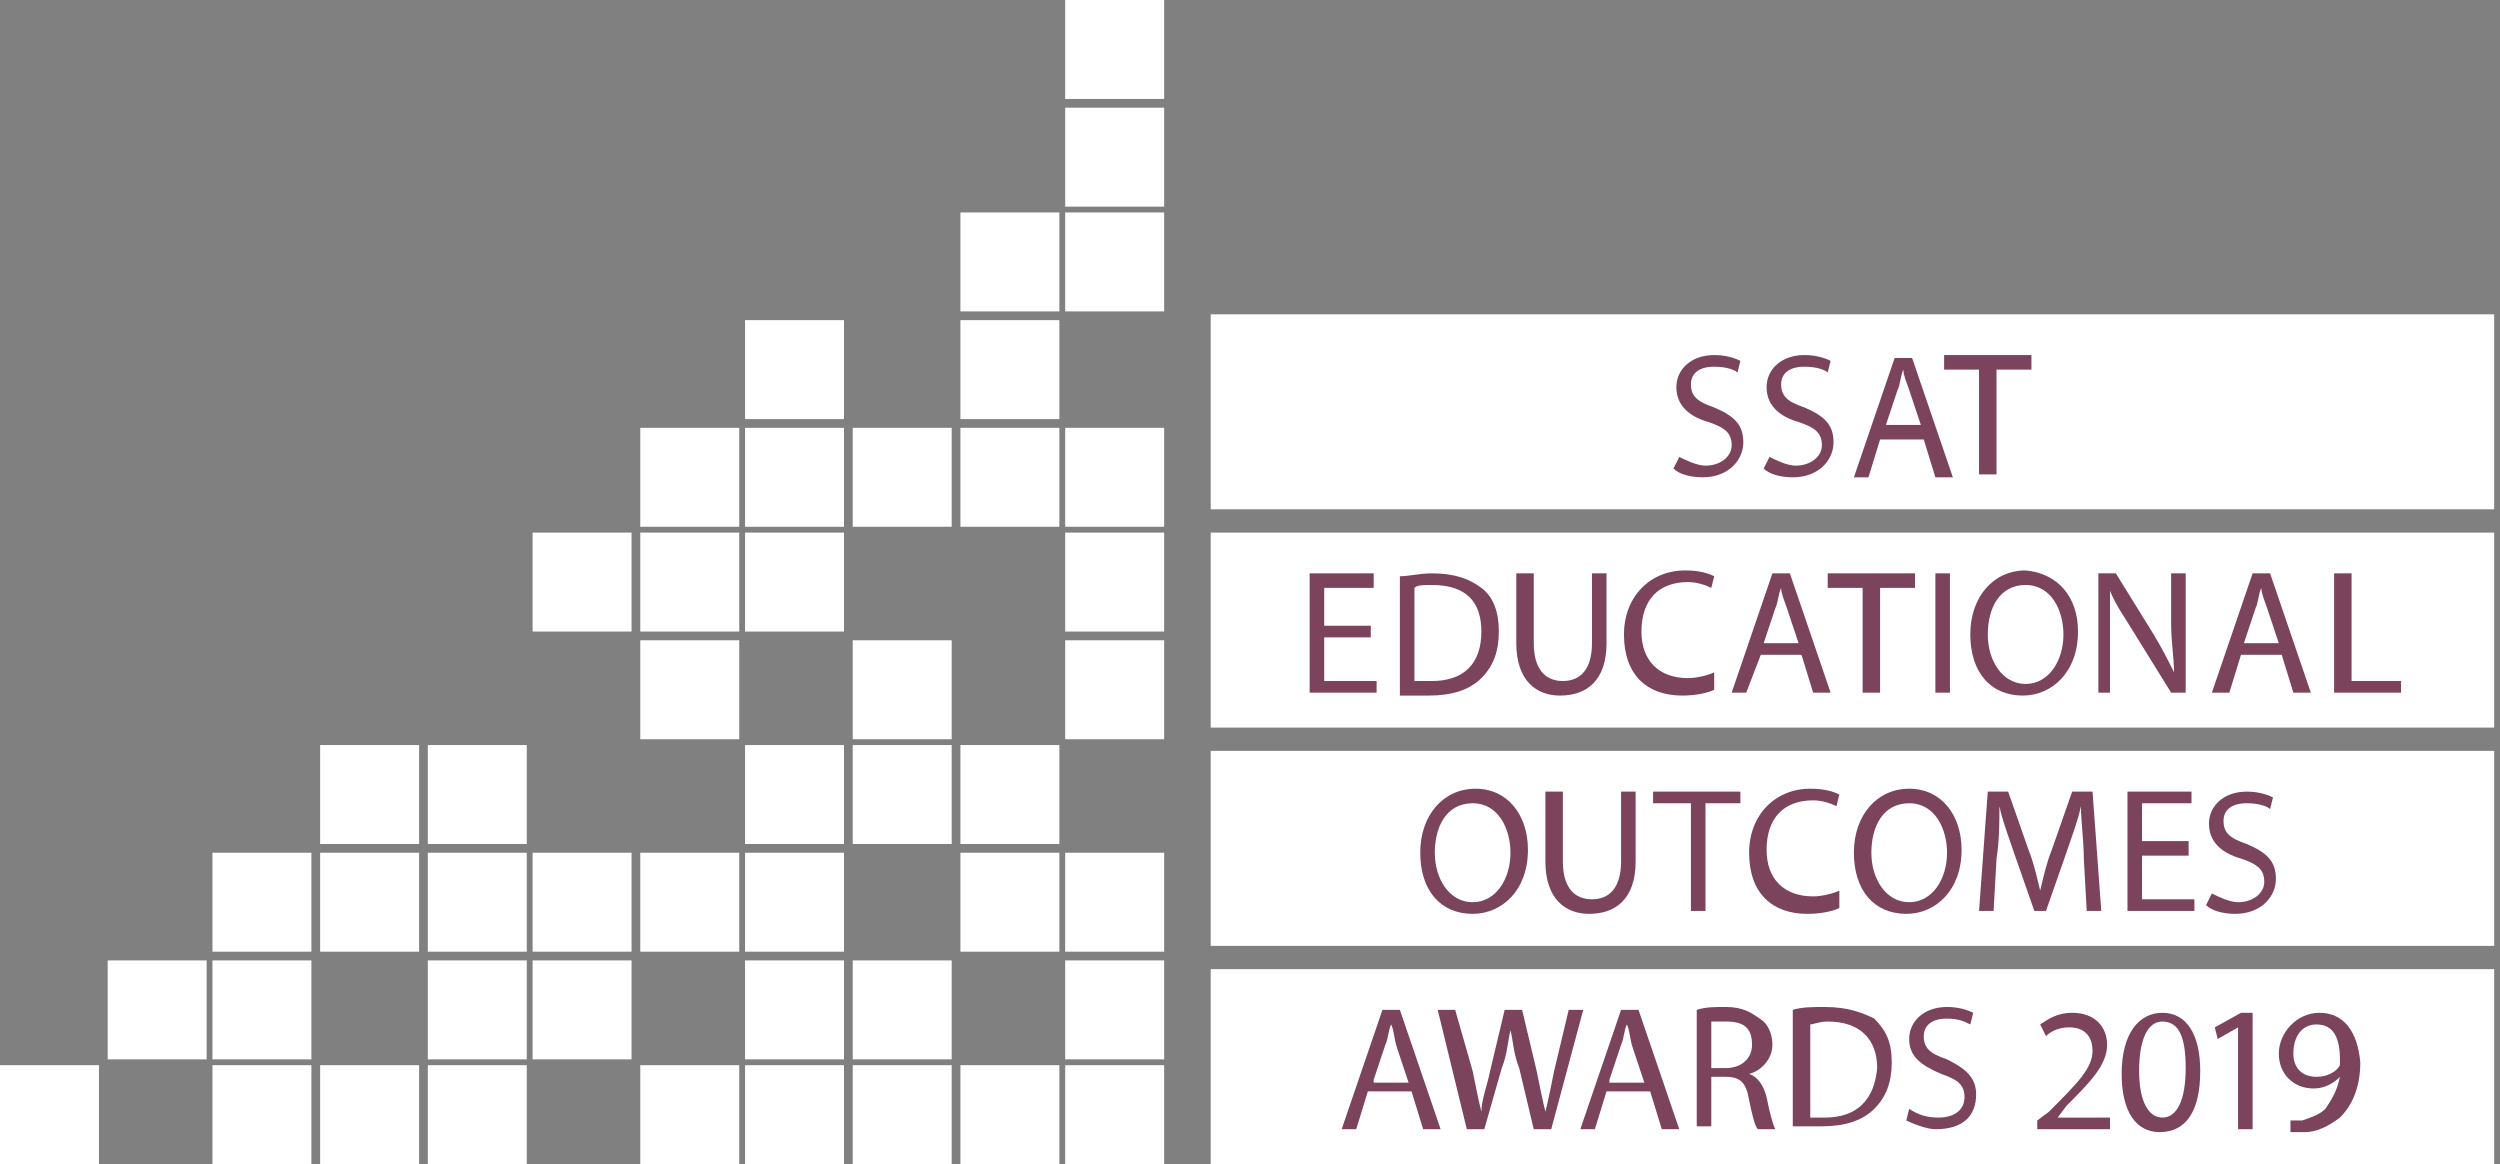
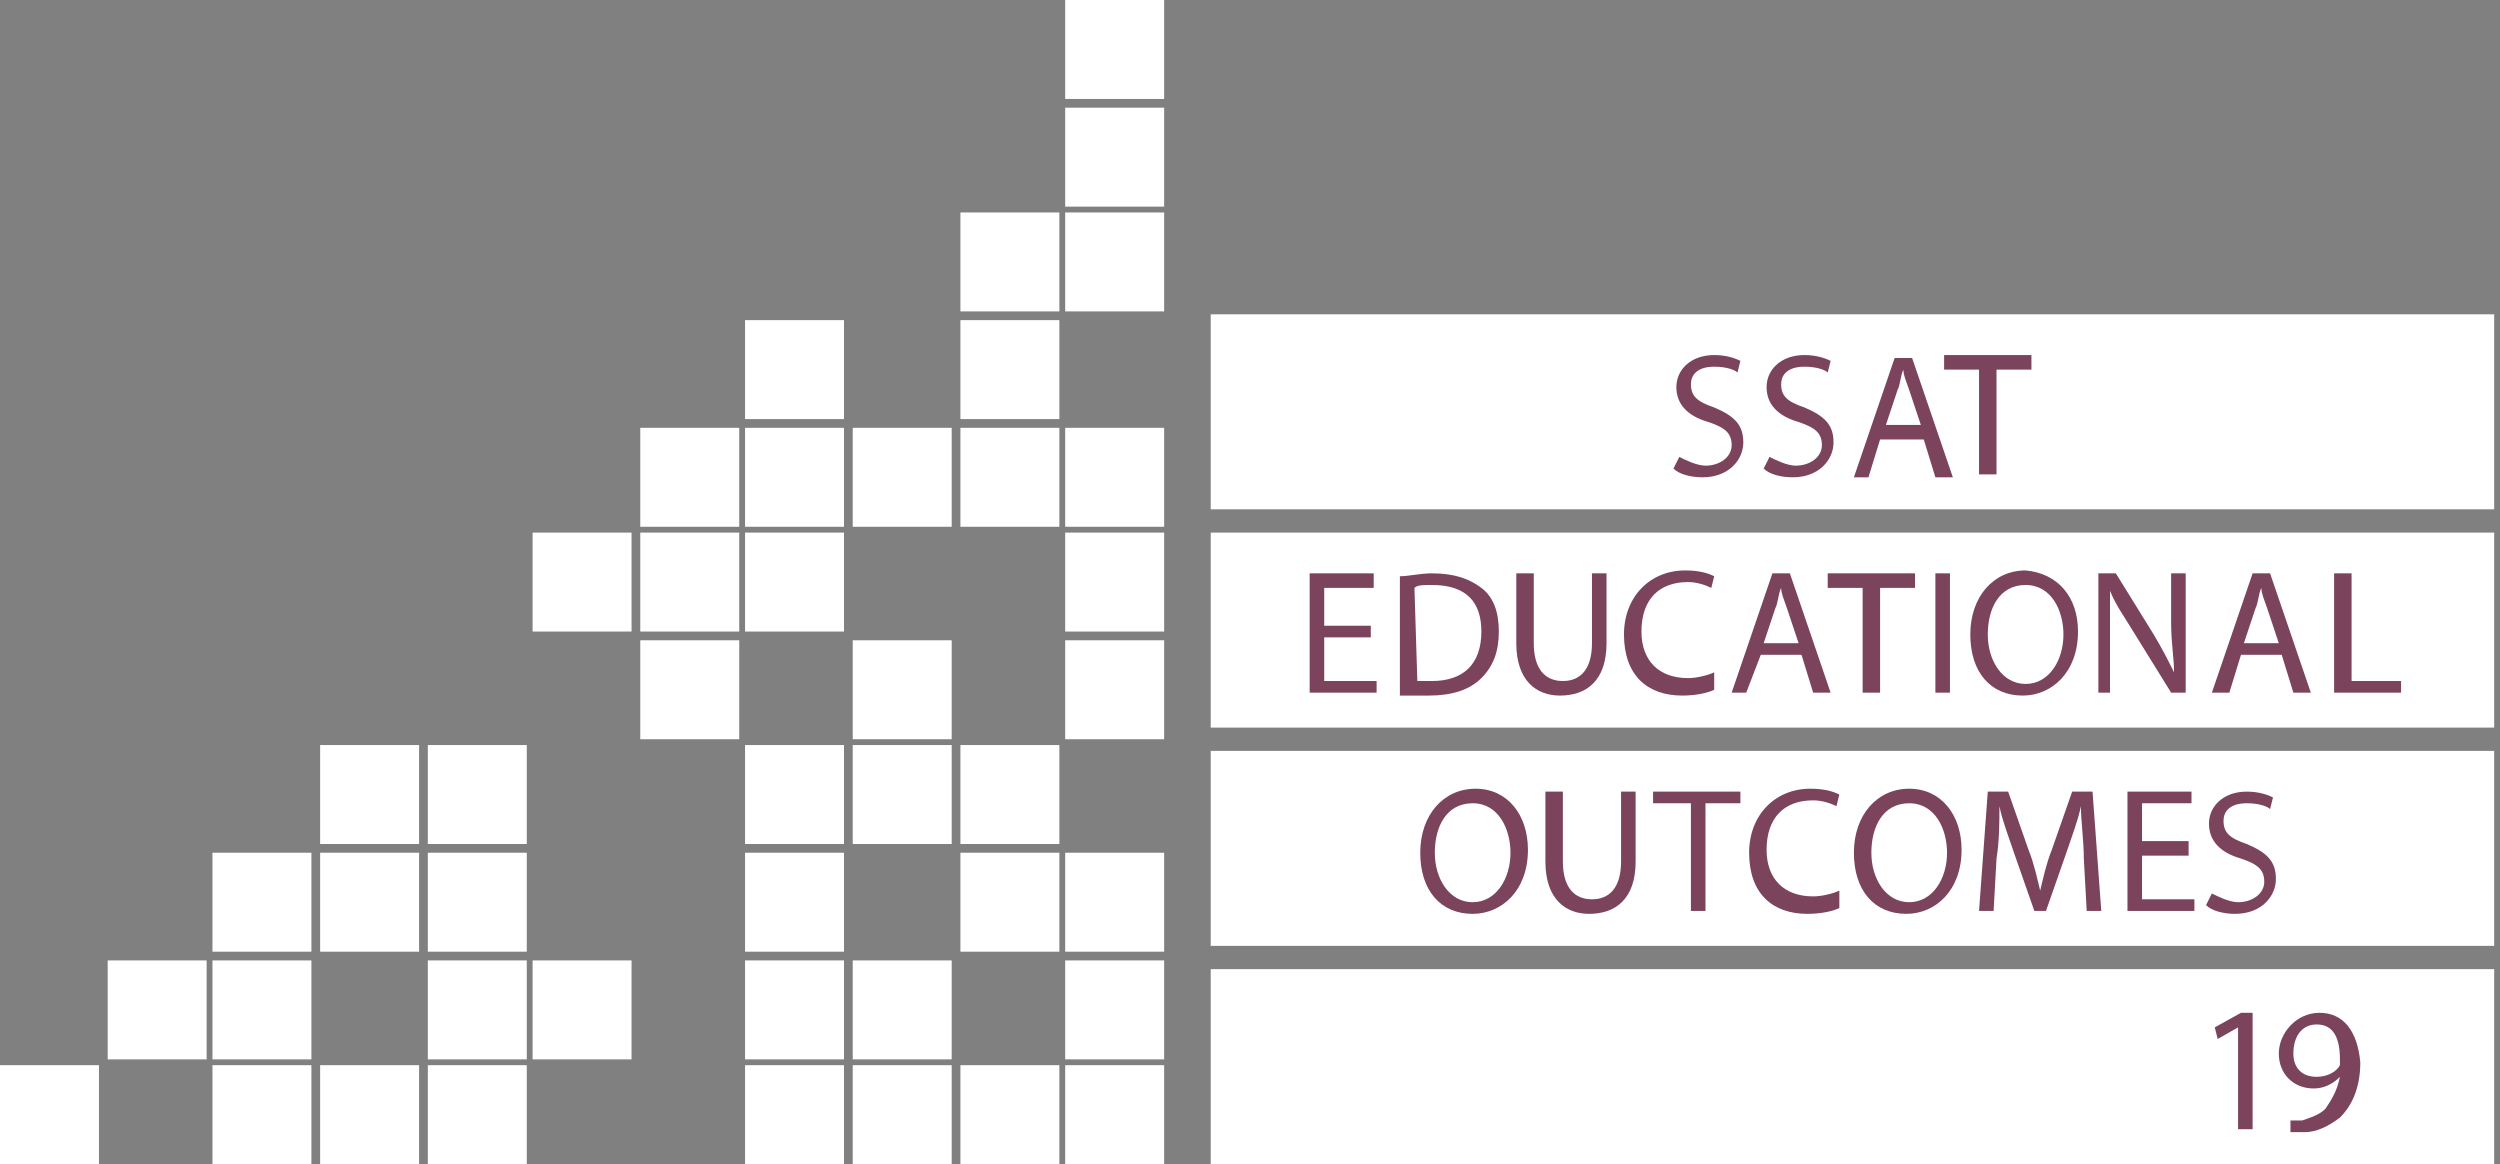
<svg xmlns="http://www.w3.org/2000/svg" xmlns:xlink="http://www.w3.org/1999/xlink" version="1.1" id="Layer_1" x="0px" y="0px" viewBox="0 0 85.9 40" style="enable-background:new 0 0 85.9 40;" xml:space="preserve">
  <rect x="0" y="0" width="85.9" height="40" fill="#808080" stroke="none" />
  <style type="text/css">
	.st0{fill:#FFFFFF;}
	.st1{clip-path:url(#SVGID_2_);fill:#7B435C;}
	.st2{fill:#7B435C;}
	.st3{clip-path:url(#SVGID_4_);fill:#7B435C;}
	.st4{clip-path:url(#SVGID_6_);fill:#7B435C;}
	.st5{clip-path:url(#SVGID_8_);fill:#7B435C;}
	.st6{clip-path:url(#SVGID_10_);fill:#7B435C;}
	.st7{clip-path:url(#SVGID_12_);fill:#7B435C;}
	.st8{clip-path:url(#SVGID_14_);fill:#7B435C;}
</style>
  <rect x="41.6" y="18.3" class="st0" width="44.1" height="6.7" />
  <rect x="41.6" y="25.8" class="st0" width="44.1" height="6.7" />
  <rect x="41.6" y="33.3" class="st0" width="44.1" height="6.7" />
  <rect x="41.6" y="10.8" class="st0" width="44.1" height="6.7" />
  <g>
    <defs>
-       <rect id="SVGID_1_" y="0" width="85.7" height="40" />
-     </defs>
+       </defs>
    <clipPath id="SVGID_2_">
      <use xlink:href="#SVGID_1_" style="overflow:visible;" />
    </clipPath>
    <path class="st1" d="M48.1,34.7h-0.6l-1.4,4.1h0.5l0.4-1.3h1.5l0.4,1.3h0.6L48.1,34.7z M47.2,37.1l0.4-1.2c0.1-0.2,0.1-0.5,0.2-0.7   h0c0.1,0.2,0.1,0.5,0.2,0.8l0.4,1.2H47.2z" />
    <path class="st1" d="M54.4,34.7h-0.5l-0.5,2.1c-0.1,0.5-0.2,1-0.3,1.4h0c-0.1-0.4-0.2-0.9-0.3-1.4l-0.5-2.1h-0.6l-0.5,2.1   c-0.1,0.5-0.3,1-0.3,1.4h0c-0.1-0.4-0.2-0.9-0.3-1.4L50,34.7h-0.6l1,4.1H51l0.6-2.1c0.2-0.5,0.2-0.9,0.3-1.3h0   c0.1,0.4,0.1,0.8,0.3,1.3l0.5,2.1h0.6L54.4,34.7z" />
    <path class="st1" d="M56.3,34.7h-0.6l-1.4,4.1h0.5l0.4-1.3h1.5l0.4,1.3h0.6L56.3,34.7z M55.3,37.1l0.4-1.2c0.1-0.2,0.1-0.5,0.2-0.7   h0c0.1,0.2,0.1,0.5,0.2,0.8l0.4,1.2H55.3z" />
    <path class="st1" d="M59.3,34.6c-0.4,0-0.7,0-1,0.1v4h0.5V37h0.5c0.5,0,0.7,0.2,0.8,0.8c0.1,0.5,0.2,0.9,0.3,1H61   c-0.1-0.2-0.2-0.6-0.3-1.1c-0.1-0.4-0.3-0.7-0.6-0.8v0c0.4-0.1,0.8-0.5,0.8-1c0-0.3-0.1-0.6-0.3-0.8C60.2,34.8,59.9,34.6,59.3,34.6    M58.8,36.6v-1.5c0.1,0,0.3,0,0.5,0c0.6,0,0.9,0.2,0.9,0.8c0,0.5-0.4,0.8-0.9,0.8H58.8z" />
    <path class="st1" d="M62.7,34.6c-0.4,0-0.8,0-1.1,0.1v4c0.3,0,0.6,0,1,0c0.8,0,1.4-0.2,1.8-0.6c0.4-0.4,0.6-0.9,0.6-1.6   c0-0.7-0.2-1.1-0.6-1.5C64,34.8,63.5,34.6,62.7,34.6 M62.7,38.4c-0.2,0-0.4,0-0.5,0v-3.2c0.1,0,0.3-0.1,0.6-0.1   c1.1,0,1.7,0.6,1.7,1.6C64.4,37.8,63.8,38.4,62.7,38.4" />
    <path class="st1" d="M66.9,34.6c-0.8,0-1.3,0.5-1.3,1.1c0,0.6,0.4,0.9,1.1,1.2c0.6,0.2,0.8,0.4,0.8,0.8c0,0.4-0.3,0.7-0.9,0.7   c-0.4,0-0.7-0.1-1-0.3l-0.1,0.4c0.2,0.1,0.7,0.3,1,0.3c1,0,1.4-0.5,1.4-1.2c0-0.6-0.4-0.9-1-1.2c-0.6-0.2-0.8-0.4-0.8-0.8   c0-0.3,0.2-0.6,0.8-0.6c0.4,0,0.6,0.1,0.8,0.2l0.1-0.4C67.6,34.7,67.3,34.6,66.9,34.6" />
    <path class="st1" d="M71.2,34.8c-0.5,0-0.8,0.2-1.1,0.4l0.2,0.4c0.2-0.2,0.5-0.3,0.8-0.3c0.6,0,0.8,0.4,0.8,0.8   c0,0.6-0.5,1.1-1.5,2.1L70,38.5v0.3h2.5v-0.4h-1.8v0L71,38c0.8-0.8,1.4-1.4,1.4-2.1C72.4,35.3,72,34.8,71.2,34.8" />
    <path class="st1" d="M74.3,34.8c-0.8,0-1.4,0.7-1.4,2.1c0,1.3,0.5,2,1.3,2c0.9,0,1.4-0.7,1.4-2.1C75.6,35.5,75.1,34.8,74.3,34.8    M74.3,38.4c-0.5,0-0.8-0.6-0.8-1.6c0-1.1,0.3-1.7,0.8-1.7c0.6,0,0.8,0.6,0.8,1.6C75.1,37.8,74.8,38.4,74.3,38.4" />
  </g>
  <polygon class="st2" points="77.4,34.8 77,34.8 76.1,35.3 76.2,35.7 76.9,35.3 76.9,35.3 76.9,38.8 77.4,38.8 " />
  <g>
    <defs>
      <rect id="SVGID_3_" y="0" width="85.7" height="40" />
    </defs>
    <clipPath id="SVGID_4_">
      <use xlink:href="#SVGID_3_" style="overflow:visible;" />
    </clipPath>
    <path class="st3" d="M79.7,34.8c-0.8,0-1.4,0.7-1.4,1.4c0,0.7,0.5,1.2,1.2,1.2c0.4,0,0.7-0.2,0.9-0.4h0c-0.1,0.5-0.3,0.8-0.5,1.1   c-0.2,0.2-0.5,0.3-0.8,0.4c-0.1,0-0.2,0-0.3,0c0,0-0.1,0-0.1,0v0.4c0,0,0.1,0,0.1,0c0.1,0,0.2,0,0.4,0c0.4,0,0.8-0.2,1.2-0.5   c0.4-0.4,0.7-1,0.7-1.9C81,35.4,80.5,34.8,79.7,34.8 M79.6,37c-0.5,0-0.8-0.3-0.8-0.8c0-0.6,0.3-1,0.8-1c0.6,0,0.8,0.5,0.8,1.2   c0,0.1,0,0.1,0,0.2C80.3,36.8,80,37,79.6,37" />
    <path class="st3" d="M49.3,29.3c0,0.9,0.5,1.7,1.3,1.7c0.8,0,1.3-0.8,1.3-1.7c0-0.8-0.4-1.7-1.3-1.7C49.7,27.6,49.3,28.4,49.3,29.3    M52.5,29.2c0,1.4-0.9,2.2-1.9,2.2c-1.1,0-1.8-0.8-1.8-2.1c0-1.3,0.8-2.2,1.9-2.2C51.8,27.1,52.5,28,52.5,29.2" />
    <path class="st3" d="M53.7,27.2v2.4c0,0.9,0.4,1.3,1,1.3c0.6,0,1-0.4,1-1.3v-2.4h0.5v2.4c0,1.3-0.7,1.8-1.6,1.8   c-0.8,0-1.5-0.5-1.5-1.8v-2.4H53.7z" />
  </g>
  <polygon class="st2" points="58.1,27.6 56.8,27.6 56.8,27.2 59.8,27.2 59.8,27.6 58.6,27.6 58.6,31.3 58.1,31.3 " />
  <g>
    <defs>
      <rect id="SVGID_5_" y="0" width="85.7" height="40" />
    </defs>
    <clipPath id="SVGID_6_">
      <use xlink:href="#SVGID_5_" style="overflow:visible;" />
    </clipPath>
    <path class="st4" d="M63.2,31.2c-0.2,0.1-0.6,0.2-1.1,0.2c-1.2,0-2-0.7-2-2.1c0-1.3,0.9-2.2,2.1-2.2c0.5,0,0.8,0.1,1,0.2l-0.1,0.4   c-0.2-0.1-0.5-0.2-0.8-0.2c-1,0-1.6,0.6-1.6,1.7c0,1,0.6,1.6,1.6,1.6c0.3,0,0.7-0.1,0.9-0.2L63.2,31.2z" />
    <path class="st4" d="M64.3,29.3c0,0.9,0.5,1.7,1.3,1.7c0.8,0,1.3-0.8,1.3-1.7c0-0.8-0.4-1.7-1.3-1.7C64.7,27.6,64.3,28.4,64.3,29.3    M67.4,29.2c0,1.4-0.9,2.2-1.9,2.2c-1.1,0-1.8-0.8-1.8-2.1c0-1.3,0.8-2.2,1.9-2.2C66.7,27.1,67.4,28,67.4,29.2" />
    <path class="st4" d="M71.6,29.5c0-0.6-0.1-1.3-0.1-1.8h0c-0.1,0.5-0.3,1-0.5,1.6l-0.7,2h-0.4l-0.7-2c-0.2-0.6-0.4-1.1-0.5-1.6h0   c0,0.5,0,1.2-0.1,1.8l-0.1,1.8H68l0.3-4.1H69l0.7,2c0.2,0.5,0.3,1,0.4,1.4h0c0.1-0.4,0.2-0.9,0.4-1.4l0.7-2h0.7l0.3,4.1h-0.5   L71.6,29.5z" />
  </g>
  <polygon class="st2" points="75.2,29.4 73.6,29.4 73.6,30.9 75.4,30.9 75.4,31.3 73.1,31.3 73.1,27.2 75.3,27.2 75.3,27.6   73.6,27.6 73.6,28.9 75.2,28.9 " />
  <g>
    <defs>
      <rect id="SVGID_7_" y="0" width="85.7" height="40" />
    </defs>
    <clipPath id="SVGID_8_">
      <use xlink:href="#SVGID_7_" style="overflow:visible;" />
    </clipPath>
    <path class="st5" d="M76,30.7c0.2,0.1,0.6,0.3,0.9,0.3c0.5,0,0.9-0.3,0.9-0.7c0-0.4-0.2-0.6-0.8-0.8c-0.7-0.2-1.1-0.6-1.1-1.2   c0-0.6,0.5-1.1,1.3-1.1c0.4,0,0.7,0.1,0.9,0.2l-0.1,0.4c-0.1-0.1-0.4-0.2-0.8-0.2c-0.6,0-0.8,0.3-0.8,0.6c0,0.4,0.2,0.6,0.8,0.8   c0.7,0.3,1,0.6,1,1.2c0,0.6-0.5,1.2-1.4,1.2c-0.4,0-0.8-0.1-1-0.3L76,30.7z" />
  </g>
  <polygon class="st2" points="47.1,21.9 45.5,21.9 45.5,23.4 47.3,23.4 47.3,23.8 45,23.8 45,19.7 47.2,19.7 47.2,20.2 45.5,20.2   45.5,21.5 47.1,21.5 " />
  <g>
    <defs>
      <rect id="SVGID_9_" y="0" width="85.7" height="40" />
    </defs>
    <clipPath id="SVGID_10_">
      <use xlink:href="#SVGID_9_" style="overflow:visible;" />
    </clipPath>
-     <path class="st6" d="M48.7,23.4c0.1,0,0.3,0,0.5,0c1.1,0,1.7-0.6,1.7-1.7c0-1-0.5-1.6-1.7-1.6c-0.3,0-0.5,0-0.6,0.1V23.4z    M48.1,19.8c0.3,0,0.7-0.1,1.1-0.1c0.8,0,1.3,0.2,1.7,0.5c0.4,0.3,0.6,0.8,0.6,1.5c0,0.7-0.2,1.2-0.6,1.6c-0.4,0.4-1,0.6-1.8,0.6   c-0.4,0-0.7,0-1,0V19.8z" />
+     <path class="st6" d="M48.7,23.4c0.1,0,0.3,0,0.5,0c1.1,0,1.7-0.6,1.7-1.7c0-1-0.5-1.6-1.7-1.6c-0.3,0-0.5,0-0.6,0.1z    M48.1,19.8c0.3,0,0.7-0.1,1.1-0.1c0.8,0,1.3,0.2,1.7,0.5c0.4,0.3,0.6,0.8,0.6,1.5c0,0.7-0.2,1.2-0.6,1.6c-0.4,0.4-1,0.6-1.8,0.6   c-0.4,0-0.7,0-1,0V19.8z" />
    <path class="st6" d="M52.7,19.7v2.4c0,0.9,0.4,1.3,1,1.3c0.6,0,1-0.4,1-1.3v-2.4h0.5v2.4c0,1.3-0.7,1.8-1.6,1.8   c-0.8,0-1.5-0.5-1.5-1.8v-2.4H52.7z" />
    <path class="st6" d="M58.9,23.7c-0.2,0.1-0.6,0.2-1.1,0.2c-1.2,0-2-0.7-2-2.1c0-1.3,0.9-2.2,2.1-2.2c0.5,0,0.8,0.1,1,0.2l-0.1,0.4   c-0.2-0.1-0.5-0.2-0.8-0.2c-1,0-1.6,0.6-1.6,1.7c0,1,0.6,1.6,1.6,1.6c0.3,0,0.7-0.1,0.9-0.2L58.9,23.7z" />
    <path class="st6" d="M61.8,22.1l-0.4-1.2c-0.1-0.3-0.2-0.5-0.2-0.7h0c-0.1,0.2-0.1,0.5-0.2,0.7l-0.4,1.2H61.8z M60.5,22.5L60,23.8   h-0.5l1.4-4.1h0.6l1.4,4.1h-0.6l-0.4-1.3H60.5z" />
  </g>
  <polygon class="st2" points="64,20.2 62.8,20.2 62.8,19.7 65.8,19.7 65.8,20.2 64.6,20.2 64.6,23.8 64,23.8 " />
  <rect x="66.5" y="19.7" class="st2" width="0.5" height="4.1" />
  <g>
    <defs>
      <rect id="SVGID_11_" y="0" width="85.7" height="40" />
    </defs>
    <clipPath id="SVGID_12_">
      <use xlink:href="#SVGID_11_" style="overflow:visible;" />
    </clipPath>
    <path class="st7" d="M68.3,21.8c0,0.9,0.5,1.7,1.3,1.7c0.8,0,1.3-0.8,1.3-1.7c0-0.8-0.4-1.7-1.3-1.7C68.7,20.1,68.3,20.9,68.3,21.8    M71.4,21.7c0,1.4-0.9,2.2-1.9,2.2c-1.1,0-1.8-0.8-1.8-2.1c0-1.3,0.8-2.2,1.9-2.2C70.7,19.7,71.4,20.5,71.4,21.7" />
    <path class="st7" d="M72.1,23.8v-4.1h0.6l1.3,2.1c0.3,0.5,0.5,0.9,0.7,1.3l0,0c0-0.5-0.1-1-0.1-1.7v-1.7h0.5v4.1h-0.5l-1.3-2.1   c-0.3-0.5-0.6-0.9-0.8-1.4l0,0c0,0.5,0,1,0,1.7v1.8H72.1z" />
    <path class="st7" d="M78.3,22.1l-0.4-1.2c-0.1-0.3-0.2-0.5-0.2-0.7h0c-0.1,0.2-0.1,0.5-0.2,0.7l-0.4,1.2H78.3z M77,22.5l-0.4,1.3   H76l1.4-4.1h0.6l1.4,4.1h-0.6l-0.4-1.3H77z" />
  </g>
  <polygon class="st2" points="80.2,19.7 80.8,19.7 80.8,23.4 82.5,23.4 82.5,23.8 80.2,23.8 " />
  <g>
    <defs>
      <rect id="SVGID_13_" y="0" width="85.7" height="40" />
    </defs>
    <clipPath id="SVGID_14_">
      <use xlink:href="#SVGID_13_" style="overflow:visible;" />
    </clipPath>
    <path class="st8" d="M57.7,15.7c0.2,0.1,0.6,0.3,0.9,0.3c0.5,0,0.9-0.3,0.9-0.7c0-0.4-0.2-0.6-0.8-0.8c-0.7-0.2-1.1-0.6-1.1-1.2   c0-0.6,0.5-1.1,1.3-1.1c0.4,0,0.7,0.1,0.9,0.2l-0.1,0.4c-0.1-0.1-0.4-0.2-0.8-0.2c-0.6,0-0.8,0.3-0.8,0.6c0,0.4,0.2,0.6,0.8,0.8   c0.7,0.3,1,0.6,1,1.2c0,0.6-0.5,1.2-1.4,1.2c-0.4,0-0.8-0.1-1-0.3L57.7,15.7z" />
    <path class="st8" d="M60.8,15.7c0.2,0.1,0.6,0.3,0.9,0.3c0.5,0,0.9-0.3,0.9-0.7c0-0.4-0.2-0.6-0.8-0.8c-0.7-0.2-1.1-0.6-1.1-1.2   c0-0.6,0.5-1.1,1.3-1.1c0.4,0,0.7,0.1,0.9,0.2l-0.1,0.4c-0.1-0.1-0.4-0.2-0.8-0.2c-0.6,0-0.8,0.3-0.8,0.6c0,0.4,0.2,0.6,0.8,0.8   c0.7,0.3,1,0.6,1,1.2c0,0.6-0.5,1.2-1.4,1.2c-0.4,0-0.8-0.1-1-0.3L60.8,15.7z" />
    <path class="st8" d="M66,14.6l-0.4-1.2c-0.1-0.3-0.2-0.5-0.2-0.7h0c-0.1,0.2-0.1,0.5-0.2,0.7l-0.4,1.2H66z M64.6,15.1l-0.4,1.3   h-0.5l1.4-4.1h0.6l1.4,4.1h-0.6l-0.4-1.3H64.6z" />
  </g>
  <polygon class="st2" points="68,12.7 66.8,12.7 66.8,12.2 69.8,12.2 69.8,12.7 68.6,12.7 68.6,16.3 68,16.3 " />
  <rect x="36.6" y="0" class="st0" width="3.4" height="3.4" />
  <rect x="36.6" y="3.7" class="st0" width="3.4" height="3.4" />
  <rect x="36.6" y="7.3" class="st0" width="3.4" height="3.4" />
  <rect x="36.6" y="14.7" class="st0" width="3.4" height="3.4" />
  <rect x="36.6" y="18.3" class="st0" width="3.4" height="3.4" />
  <rect x="36.6" y="22" class="st0" width="3.4" height="3.4" />
  <rect x="36.6" y="29.3" class="st0" width="3.4" height="3.4" />
  <rect x="36.6" y="33" class="st0" width="3.4" height="3.4" />
  <rect x="36.6" y="36.6" class="st0" width="3.4" height="3.4" />
  <rect x="33" y="7.3" class="st0" width="3.4" height="3.4" />
  <rect x="33" y="11" class="st0" width="3.4" height="3.4" />
  <rect x="33" y="14.7" class="st0" width="3.4" height="3.4" />
  <rect x="33" y="25.6" class="st0" width="3.4" height="3.4" />
  <rect x="33" y="29.3" class="st0" width="3.4" height="3.4" />
  <rect x="33" y="36.6" class="st0" width="3.4" height="3.4" />
  <rect x="29.3" y="14.7" class="st0" width="3.4" height="3.4" />
  <rect x="29.3" y="22" class="st0" width="3.4" height="3.4" />
  <rect x="29.3" y="25.6" class="st0" width="3.4" height="3.4" />
  <rect x="29.3" y="33" class="st0" width="3.4" height="3.4" />
  <rect x="29.3" y="36.6" class="st0" width="3.4" height="3.4" />
  <rect x="25.6" y="36.6" class="st0" width="3.4" height="3.4" />
  <rect x="25.6" y="33" class="st0" width="3.4" height="3.4" />
  <rect x="25.6" y="29.3" class="st0" width="3.4" height="3.4" />
  <rect x="25.6" y="25.6" class="st0" width="3.4" height="3.4" />
  <rect x="25.6" y="18.3" class="st0" width="3.4" height="3.4" />
  <rect x="25.6" y="14.7" class="st0" width="3.4" height="3.4" />
  <rect x="25.6" y="11" class="st0" width="3.4" height="3.4" />
-   <rect x="22" y="36.6" class="st0" width="3.4" height="3.4" />
-   <rect x="22" y="29.3" class="st0" width="3.4" height="3.4" />
  <rect x="22" y="22" class="st0" width="3.4" height="3.4" />
  <rect x="22" y="18.3" class="st0" width="3.4" height="3.4" />
  <rect x="22" y="14.7" class="st0" width="3.4" height="3.4" />
  <rect x="18.3" y="33" class="st0" width="3.4" height="3.4" />
-   <rect x="18.3" y="29.3" class="st0" width="3.4" height="3.4" />
  <rect x="18.3" y="18.3" class="st0" width="3.4" height="3.4" />
  <rect x="14.7" y="36.6" class="st0" width="3.4" height="3.4" />
  <rect x="14.7" y="33" class="st0" width="3.4" height="3.4" />
  <rect x="14.7" y="29.3" class="st0" width="3.4" height="3.4" />
  <rect x="14.7" y="25.6" class="st0" width="3.4" height="3.4" />
  <rect x="11" y="36.6" class="st0" width="3.4" height="3.4" />
  <rect x="11" y="29.3" class="st0" width="3.4" height="3.4" />
  <rect x="11" y="25.6" class="st0" width="3.4" height="3.4" />
  <rect x="7.3" y="36.6" class="st0" width="3.4" height="3.4" />
  <rect x="7.3" y="33" class="st0" width="3.4" height="3.4" />
  <rect x="7.3" y="29.3" class="st0" width="3.4" height="3.4" />
  <rect x="3.7" y="33" class="st0" width="3.4" height="3.4" />
  <rect y="36.6" class="st0" width="3.4" height="3.4" />
</svg>